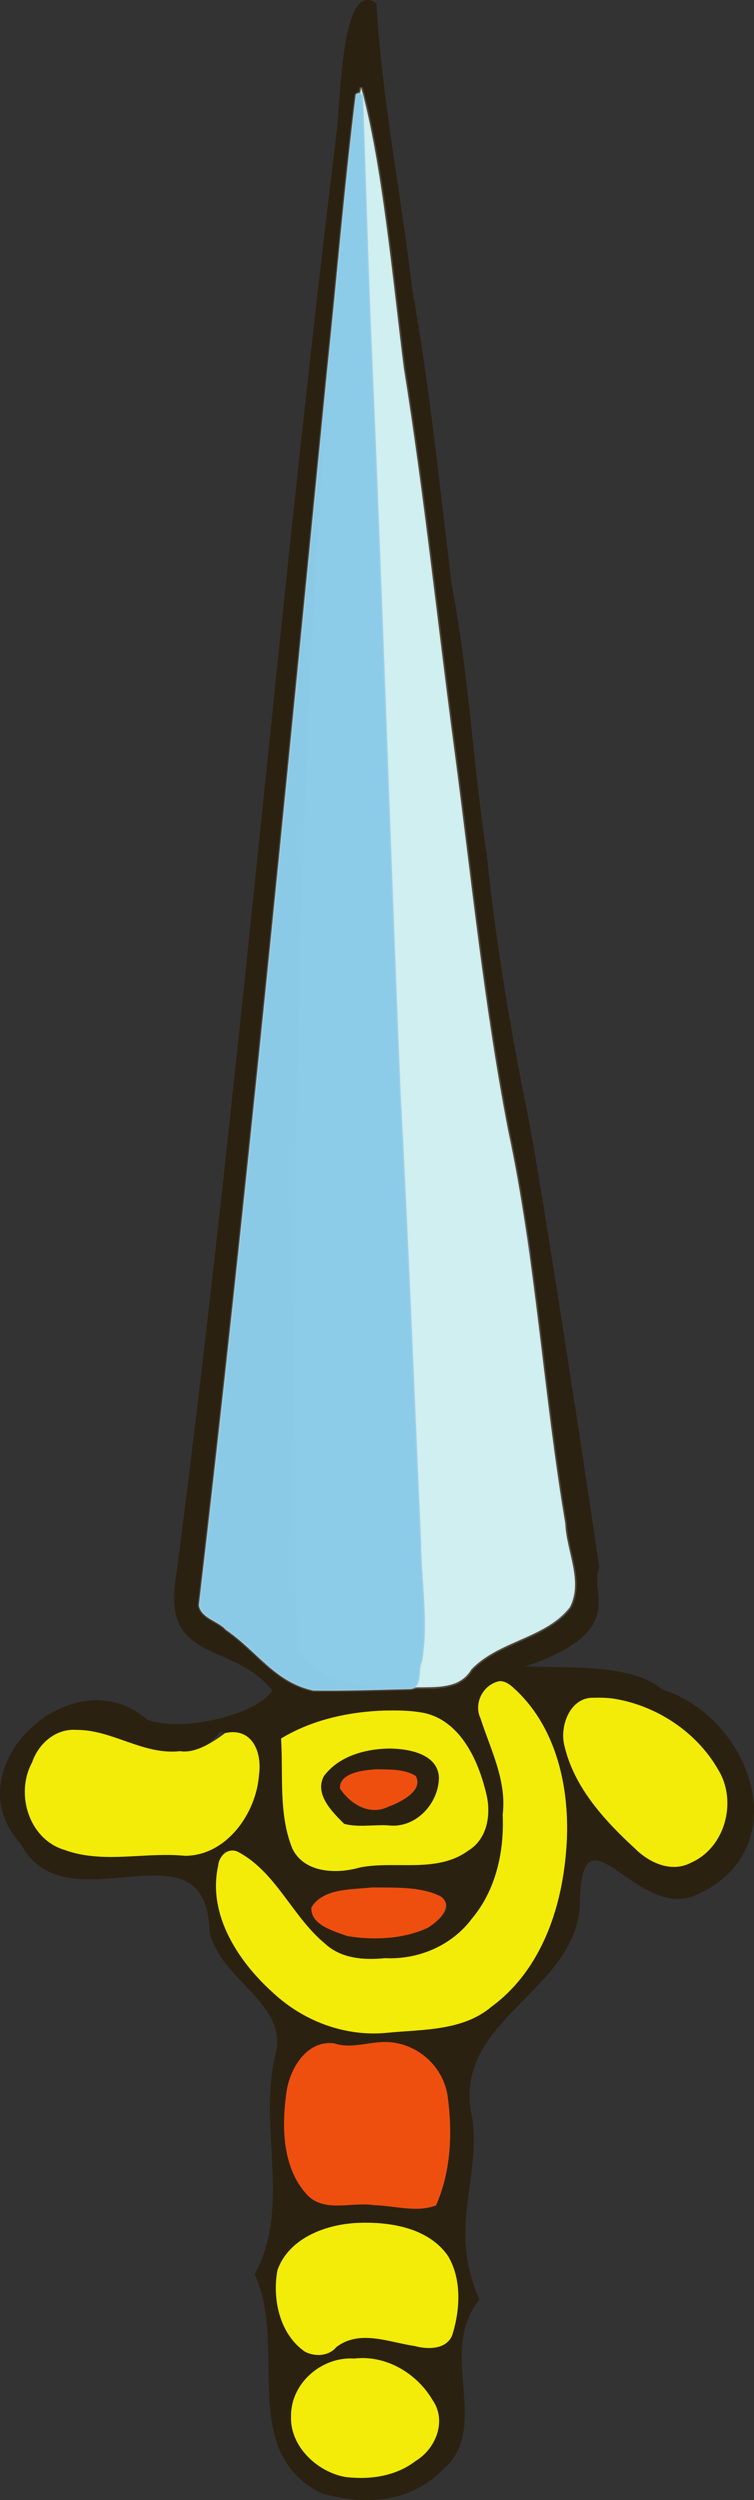
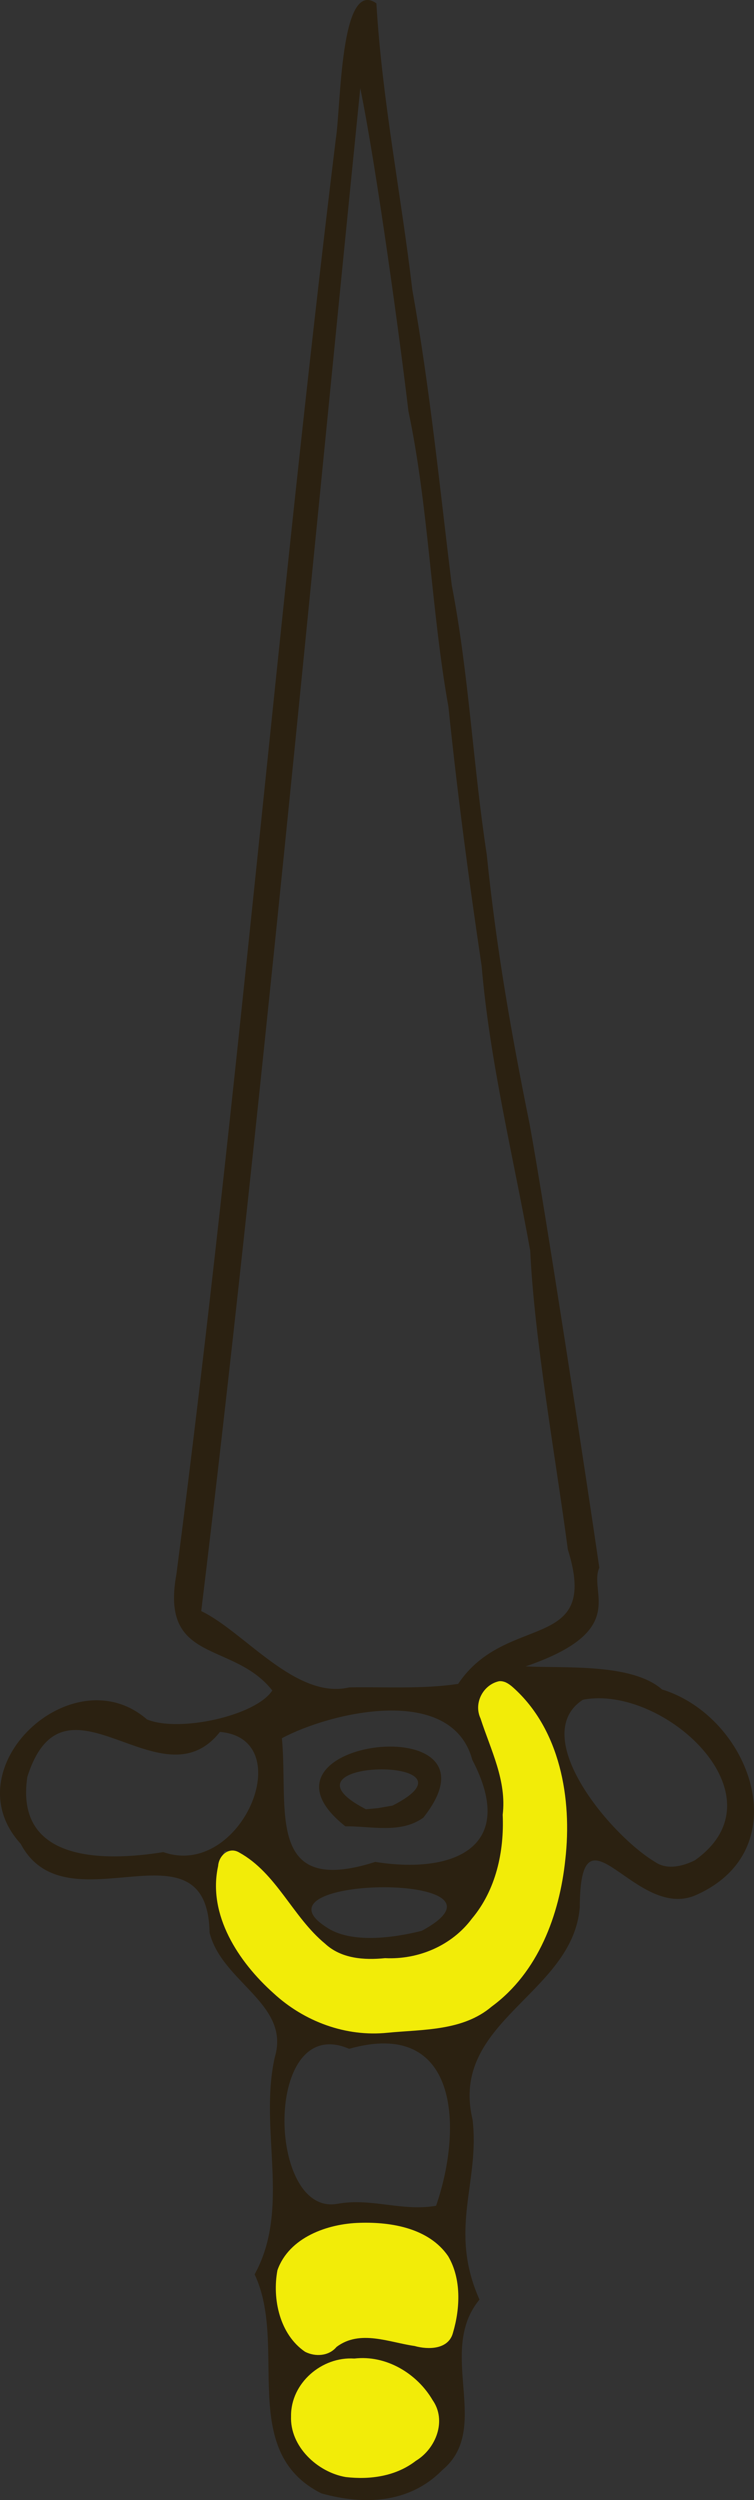
<svg xmlns="http://www.w3.org/2000/svg" width="100" height="331.492">
  <rect width="100%" height="100%" fill="#333333" stroke="none" />
  <path fill="#2b2111" d="M42.622 330.602c-11.148-5.584-4.374-19.594-8.853-29.038 4.856-8.816.529-19.202 2.673-28.78 2.125-7.066-7.02-9.945-8.647-16.533-.287-15.64-18.955-.219-25.054-11.781-9.201-10.073 6.905-25.039 16.752-16.487 4.305 1.77 14.47-.505 16.619-3.839-5.191-6.607-14.928-3.464-12.71-15.441 8.321-64.146 13.44-127.437 21.134-190.259.688-4.208.552-21.408 5.384-18.001.747 12.797 3.279 25.302 4.763 37.974 2.314 12.942 3.626 26.044 5.226 39.14 2.281 11.82 2.81 23.745 4.648 35.758 1.275 12.539 3.288 23.901 5.689 35.759 2.087 11.449 7.569 47.235 9.238 58.793-1.475 3.293 4.093 8.35-9.779 13.085 5.274.261 14.093-.44 18.096 3.053 11.712 3.622 18.09 21.079 4.676 27.188-8.146 3.871-15.519-13.195-15.584 1.704-.93 11.535-17.332 15.095-14.22 28.132.992 8.386-3.243 14.524.918 23.879-5.745 6.94 1.743 17.073-4.932 22.606-4.336 4.417-10.367 4.676-16.037 3.087zm8.894-2.616c16.17-5.767-1.335-21.703-11.03-12.48-5.51 7.647 3.019 15.211 11.03 12.48zm-8.076-16.054c6.226-7.226 17.989 6.966 17.047-7.804.833-10.75-16.218-11.331-21.469-6.162-4.718 2.787-1.725 15.785 4.422 13.967zm14.397-19.462c3.624-10.52 2.924-24.9-11.537-20.815-11.385-4.917-10.942 22.259-1.55 20.552 4.545-.822 8.537 1.051 13.087.262zm.662-23.693c8.755-1.285 14.774-10.722 15.835-19.325 2.072-9.064.066-21.16-7.353-26.47-8.334 1.438 1.458 10.636-.211 15.943 1.474 9.894-4.402 21.434-15.392 20.894-12.032 2.611-13.217-13.843-21.586-14.409-4.507 9.122 6.378 21.575 15.372 23.539 4.346 1.002 8.939.045 13.336-.173zm-2.563-12.767c14.438-7.814-23.406-7.42-12.692-.507 3.239 2.249 8.942 1.454 12.692.507zm-6.165-9.136c10.264 1.643 18.979-1.857 12.865-13.535-2.747-10.177-18.897-6.276-25.249-2.864.887 9.321-2.249 21.073 12.384 16.4zm-3.972-4.723c-14.571-11.527 22.108-15.983 10.345-1.145-2.992 2.167-6.938 1.109-10.345 1.145zm6.274-2.747c13.014-6.644-16.735-6.31-3.539.489l1.586-.147 1.953-.342zm40.095 7.25c12.087-8.579-4.281-23.372-14.866-21.279-7.321 4.786 3.605 17.95 9.605 21.523 1.58 1.085 3.691.547 5.261-.244zm-70.51-1.079c10.326 3.619 18.144-15.022 7.512-15.937-7.876 10.004-20.635-9.495-25.546 5.965-1.682 11.294 10.088 11.248 18.034 9.973zm39.104-22.304c6.389-9.575 18.895-4.001 14.546-17.833-1.557-11.821-4.429-27.697-4.987-39.6-2.247-12.52-5.363-25.065-6.443-37.749-1.702-11.427-3.209-22.797-4.403-34.358-2.296-12.819-2.617-26.475-5.311-39.239-1.067-9.081-4.2-32.123-6.382-42.798-6.302 62.554-13.508 139.5-21.093 201.926 5.688 2.704 12.538 11.786 19.633 10.115 4.807-.087 9.681.248 14.44-.464z" />
-   <path fill="#f1500f" d="M49.863 234.592c-1.641.138-4.758.378-4.786 2.527 1.37 2.082 3.915 3.663 6.404 2.447 1.558-.6 4.621-1.984 3.69-4.064-1.504-.975-3.556-.873-5.308-.909zm-.495 15.669c-2.702.306-6.515.052-8.075 2.674-.101 2.344 3.012 3.108 4.773 3.77 3.499.583 7.383.409 10.616-1.07 1.298-.721 3.691-2.92 1.725-4.211-2.745-1.341-6.058-1.105-9.038-1.163zm.908 20.524c-1.984.15-3.966.81-5.928.151-3.617-.482-5.894 3.27-6.344 6.4-.673 4.662-.589 10.255 2.874 13.84 2.357 2.2 5.861.744 8.716 1.215 2.699.05 5.647 1.024 8.235.024 2.01-4.532 2.213-9.789 1.513-14.663-.727-4.268-4.72-7.373-9.066-6.968z" opacity=".99" />
-   <path fill="#f4ee09" d="M10.192 229.372c-2.776-.226-5.076 1.789-5.937 4.311-2.266 4.159-.425 10.206 4.32 11.609 5.109 1.87 10.661.24 15.958.775 5.523-.013 9.469-5.647 9.823-10.777.407-2.91-.872-6.294-4.486-5.502-1.521 1.122-3.882 2.745-5.999 2.401-4.847.552-8.947-2.831-13.68-2.817zm40.897-2.571c-4.786.143-9.769 1.236-13.812 3.715.302 4.845-.36 9.996 1.494 14.587 1.582 3.295 5.951 3.398 9.01 2.496 4.723-.898 10.161.816 14.313-2.212 2.66-1.616 3.092-5.057 2.335-7.799-1.106-4.545-3.677-9.922-8.868-10.579-1.477-.224-2.981-.231-4.472-.208zm.567 5.039c2.531.03 6.395.691 6.561 3.829-.027 3.482-3.097 6.813-6.731 6.359-1.92-.109-4.081.293-5.845-.205-1.57-1.563-3.964-3.919-2.692-6.315 2.001-2.682 5.497-3.618 8.707-3.668zm27.142-6.731c-3.18-.159-4.653 3.792-3.923 6.438 1.3 5.512 5.363 9.905 9.419 13.631 1.903 1.872 4.822 3.153 7.362 1.798 4.501-1.992 6.129-8.035 3.668-12.205-2.864-5.098-8.271-8.671-14.03-9.558-.828-.104-1.662-.134-2.496-.104z" opacity=".99" />
  <path fill="#f4ee09" d="M66.197 222.915c-2.118.453-3.419 2.907-2.467 4.935 1.347 4.169 3.49 8.248 2.94 12.772.216 4.886-.897 9.982-4.084 13.774-2.663 3.57-7.078 5.455-11.514 5.24-2.804.281-5.82.068-7.961-1.922-4.298-3.539-6.423-9.354-11.392-12.091-1.359-.806-2.695.398-2.789 1.787-1.43 6.499 2.724 12.739 7.336 16.866 4.064 3.761 9.609 5.832 15.163 5.247 4.715-.455 9.959-.22 13.783-3.469 6.152-4.513 8.996-12.117 9.763-19.493.921-8.053-.678-17.257-6.944-22.833-.503-.448-1.126-.881-1.834-.813zm-18.454 71.812c-4.294.105-9.41 1.924-10.948 6.287-.715 3.82.308 8.526 3.668 10.815 1.371.695 3.152.578 4.169-.643 3.098-2.339 6.959-.611 10.347-.127 1.824.514 4.524.482 5.1-1.764.962-3.252 1.121-7.15-.643-10.144-2.539-3.702-7.508-4.552-11.694-4.424zm-.747 18c-4.298-.298-8.44 3.247-8.395 7.629-.174 4.011 3.5 7.447 7.261 8.083 3.253.373 6.651-.106 9.293-2.155 2.657-1.603 4.127-5.323 2.222-8.045-2.075-3.55-6.191-6.015-10.38-5.512z" opacity=".99" />
-   <path fill="#d2f2f3" fill-opacity=".992" stroke="#d7e2e5" stroke-opacity=".209" stroke-width=".428" d="M39.531 218.102c.513 2.491 5.196 6.182 15.471 5.635 2.566-.064 5.966.286 7.496-2.364 3.655-3.853 9.784-4.077 13.076-8.263 1.797-3.403-.462-7.48-.6-11.079-2.939-17.375-3.905-35.036-7.609-52.285-3.18-16.477-4.845-33.2-7.044-49.827-2.284-17.075-4.051-34.218-6.78-51.231-1.393-11.062-2.89-27.377-5.657-37.083-7.061 44.572-9.813 142.925-8.352 206.496z" opacity=".99" />
-   <path fill="#8ccce8" stroke="#d7e2e5" stroke-opacity=".209" stroke-width=".305" d="M47.175 12.537c-1.498 12.076-2.505 24.282-3.777 36.411-5.417 54.662-10.626 109.361-17.029 163.908.311 1.729 2.544 2.054 3.591 3.244 4.204 2.888 6.494 6.942 11.598 8.058 3.77.064 9.085-.105 12.868-.202 1.69-.189.976-2.478 1.56-3.62.884-5.202-.083-10.528-.125-15.763-.884-19.781-1.639-39.616-2.709-59.385-1.371-33.305-2.415-66.624-3.865-99.926-.463-10.805-.73-21.627-1.138-32.428-.039-.516-.658-.644-.974-.298z" opacity=".99" />
</svg>